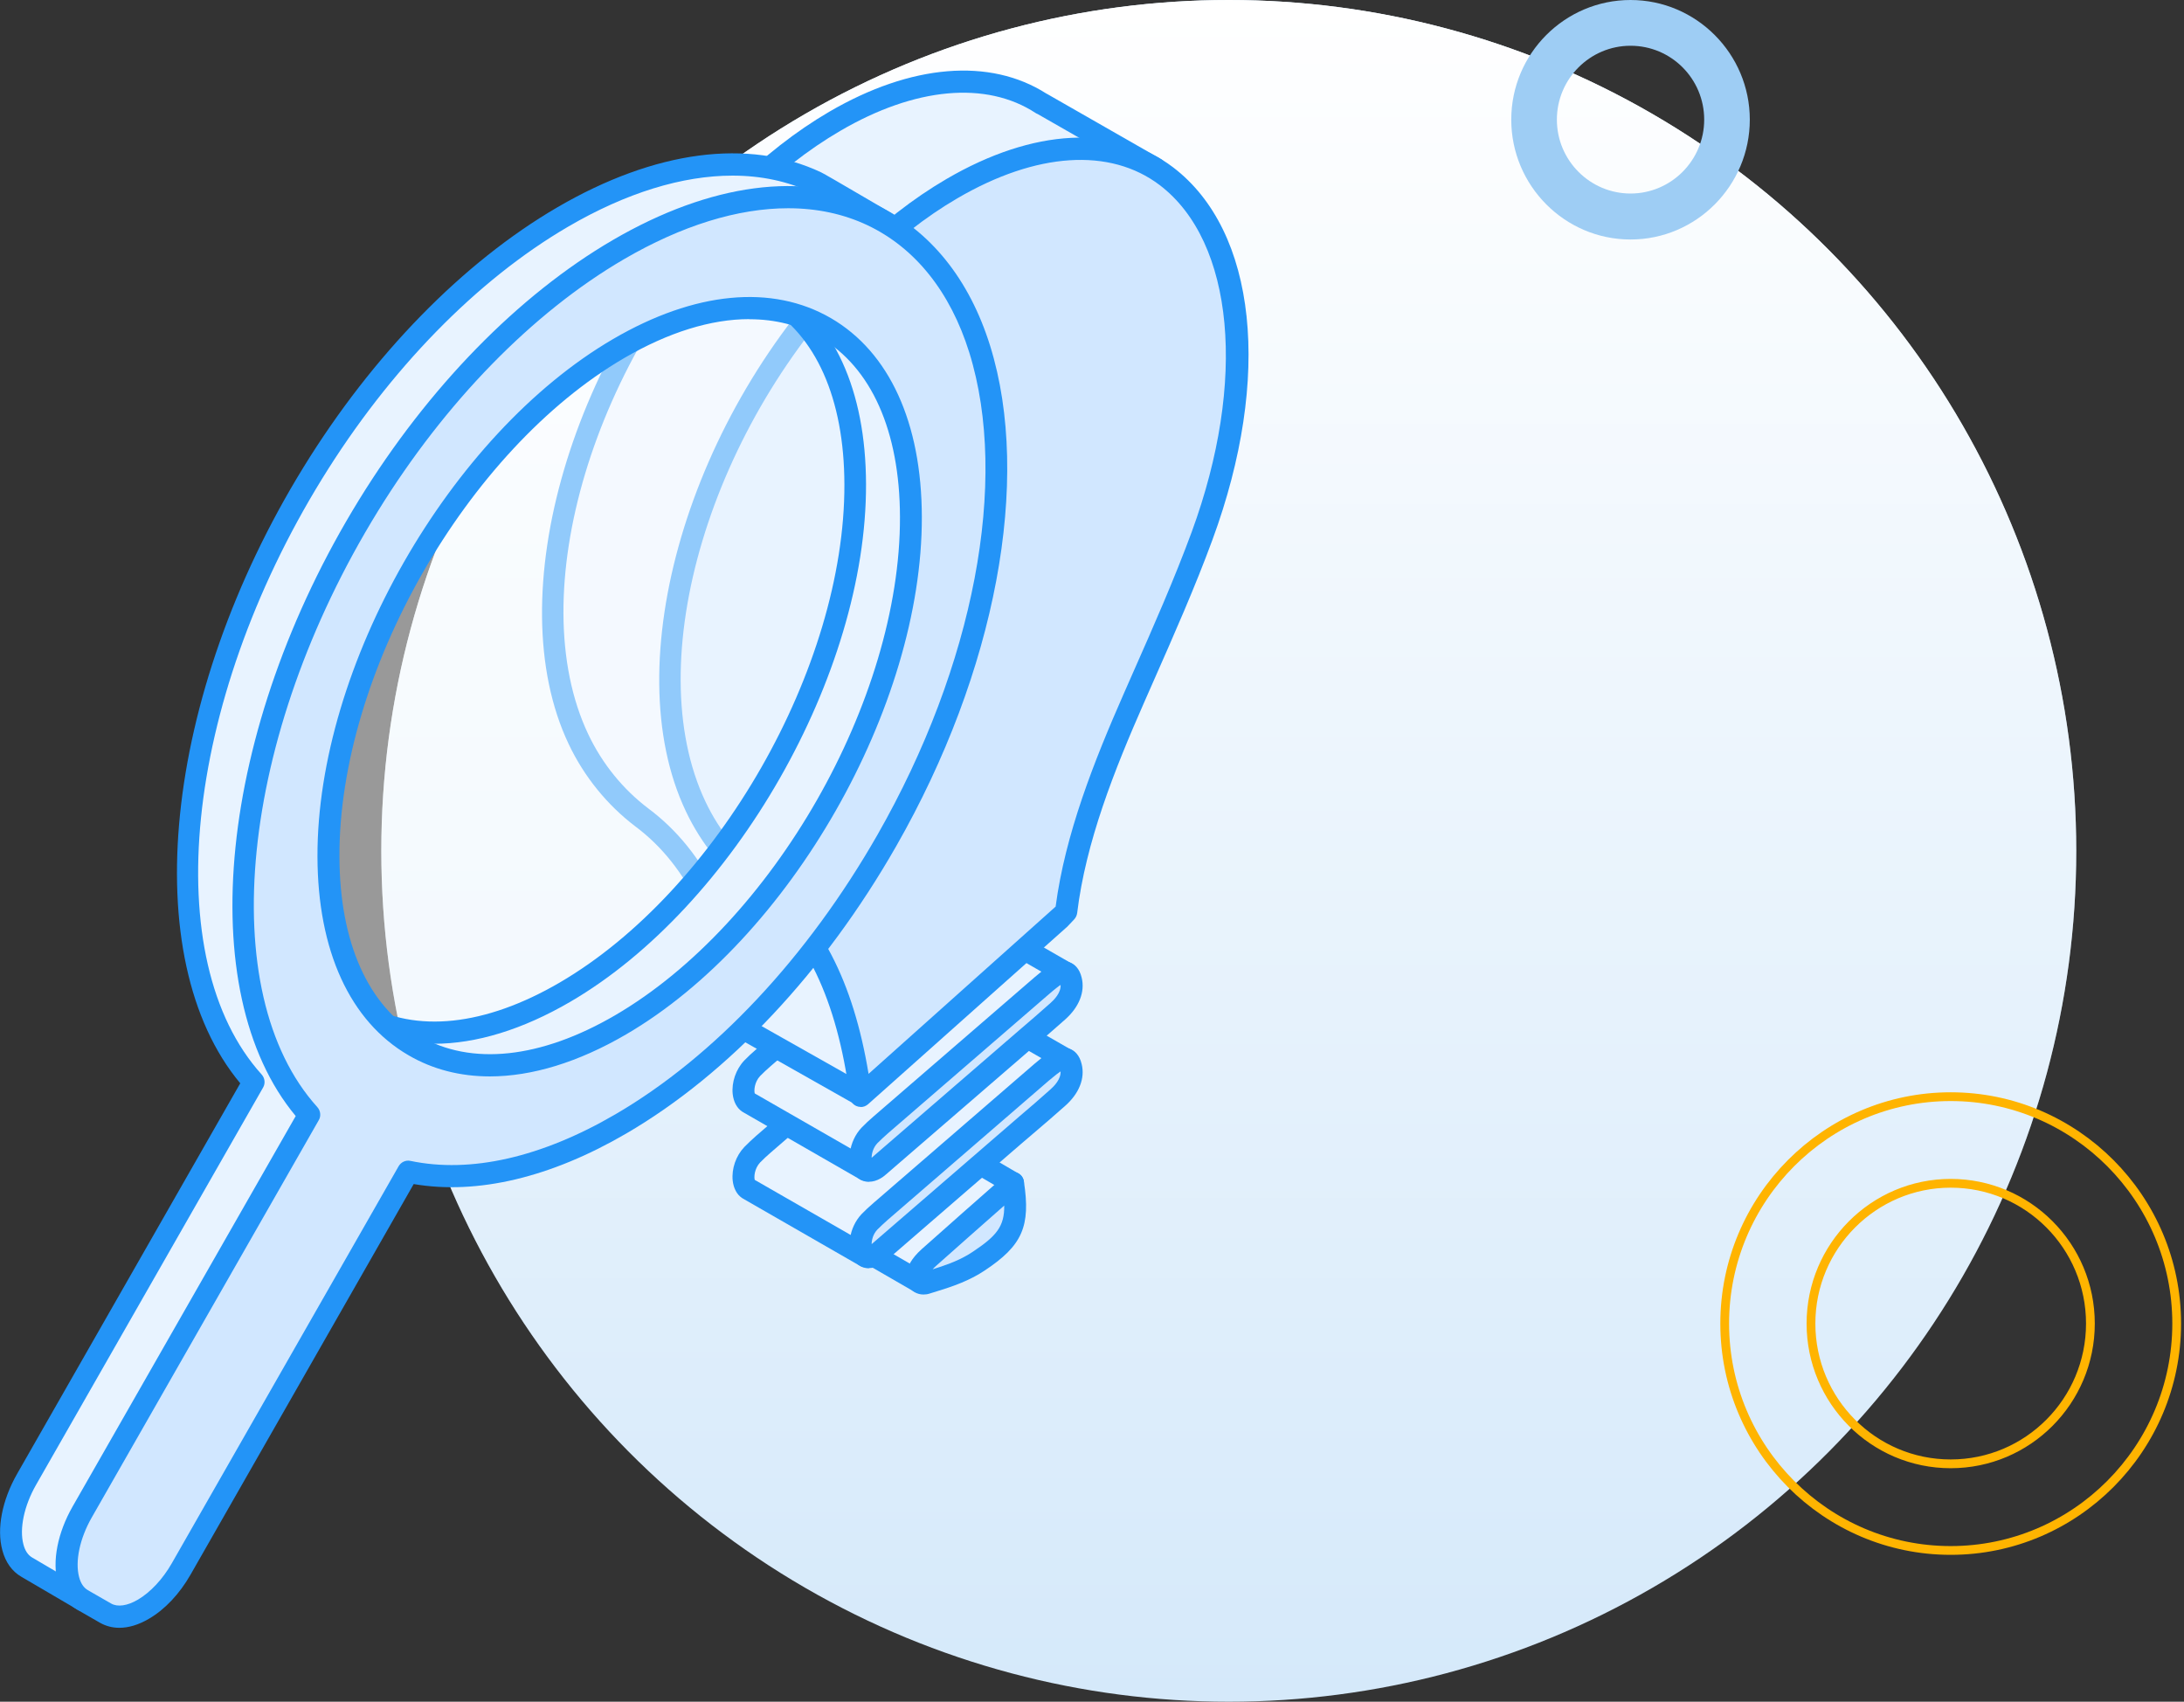
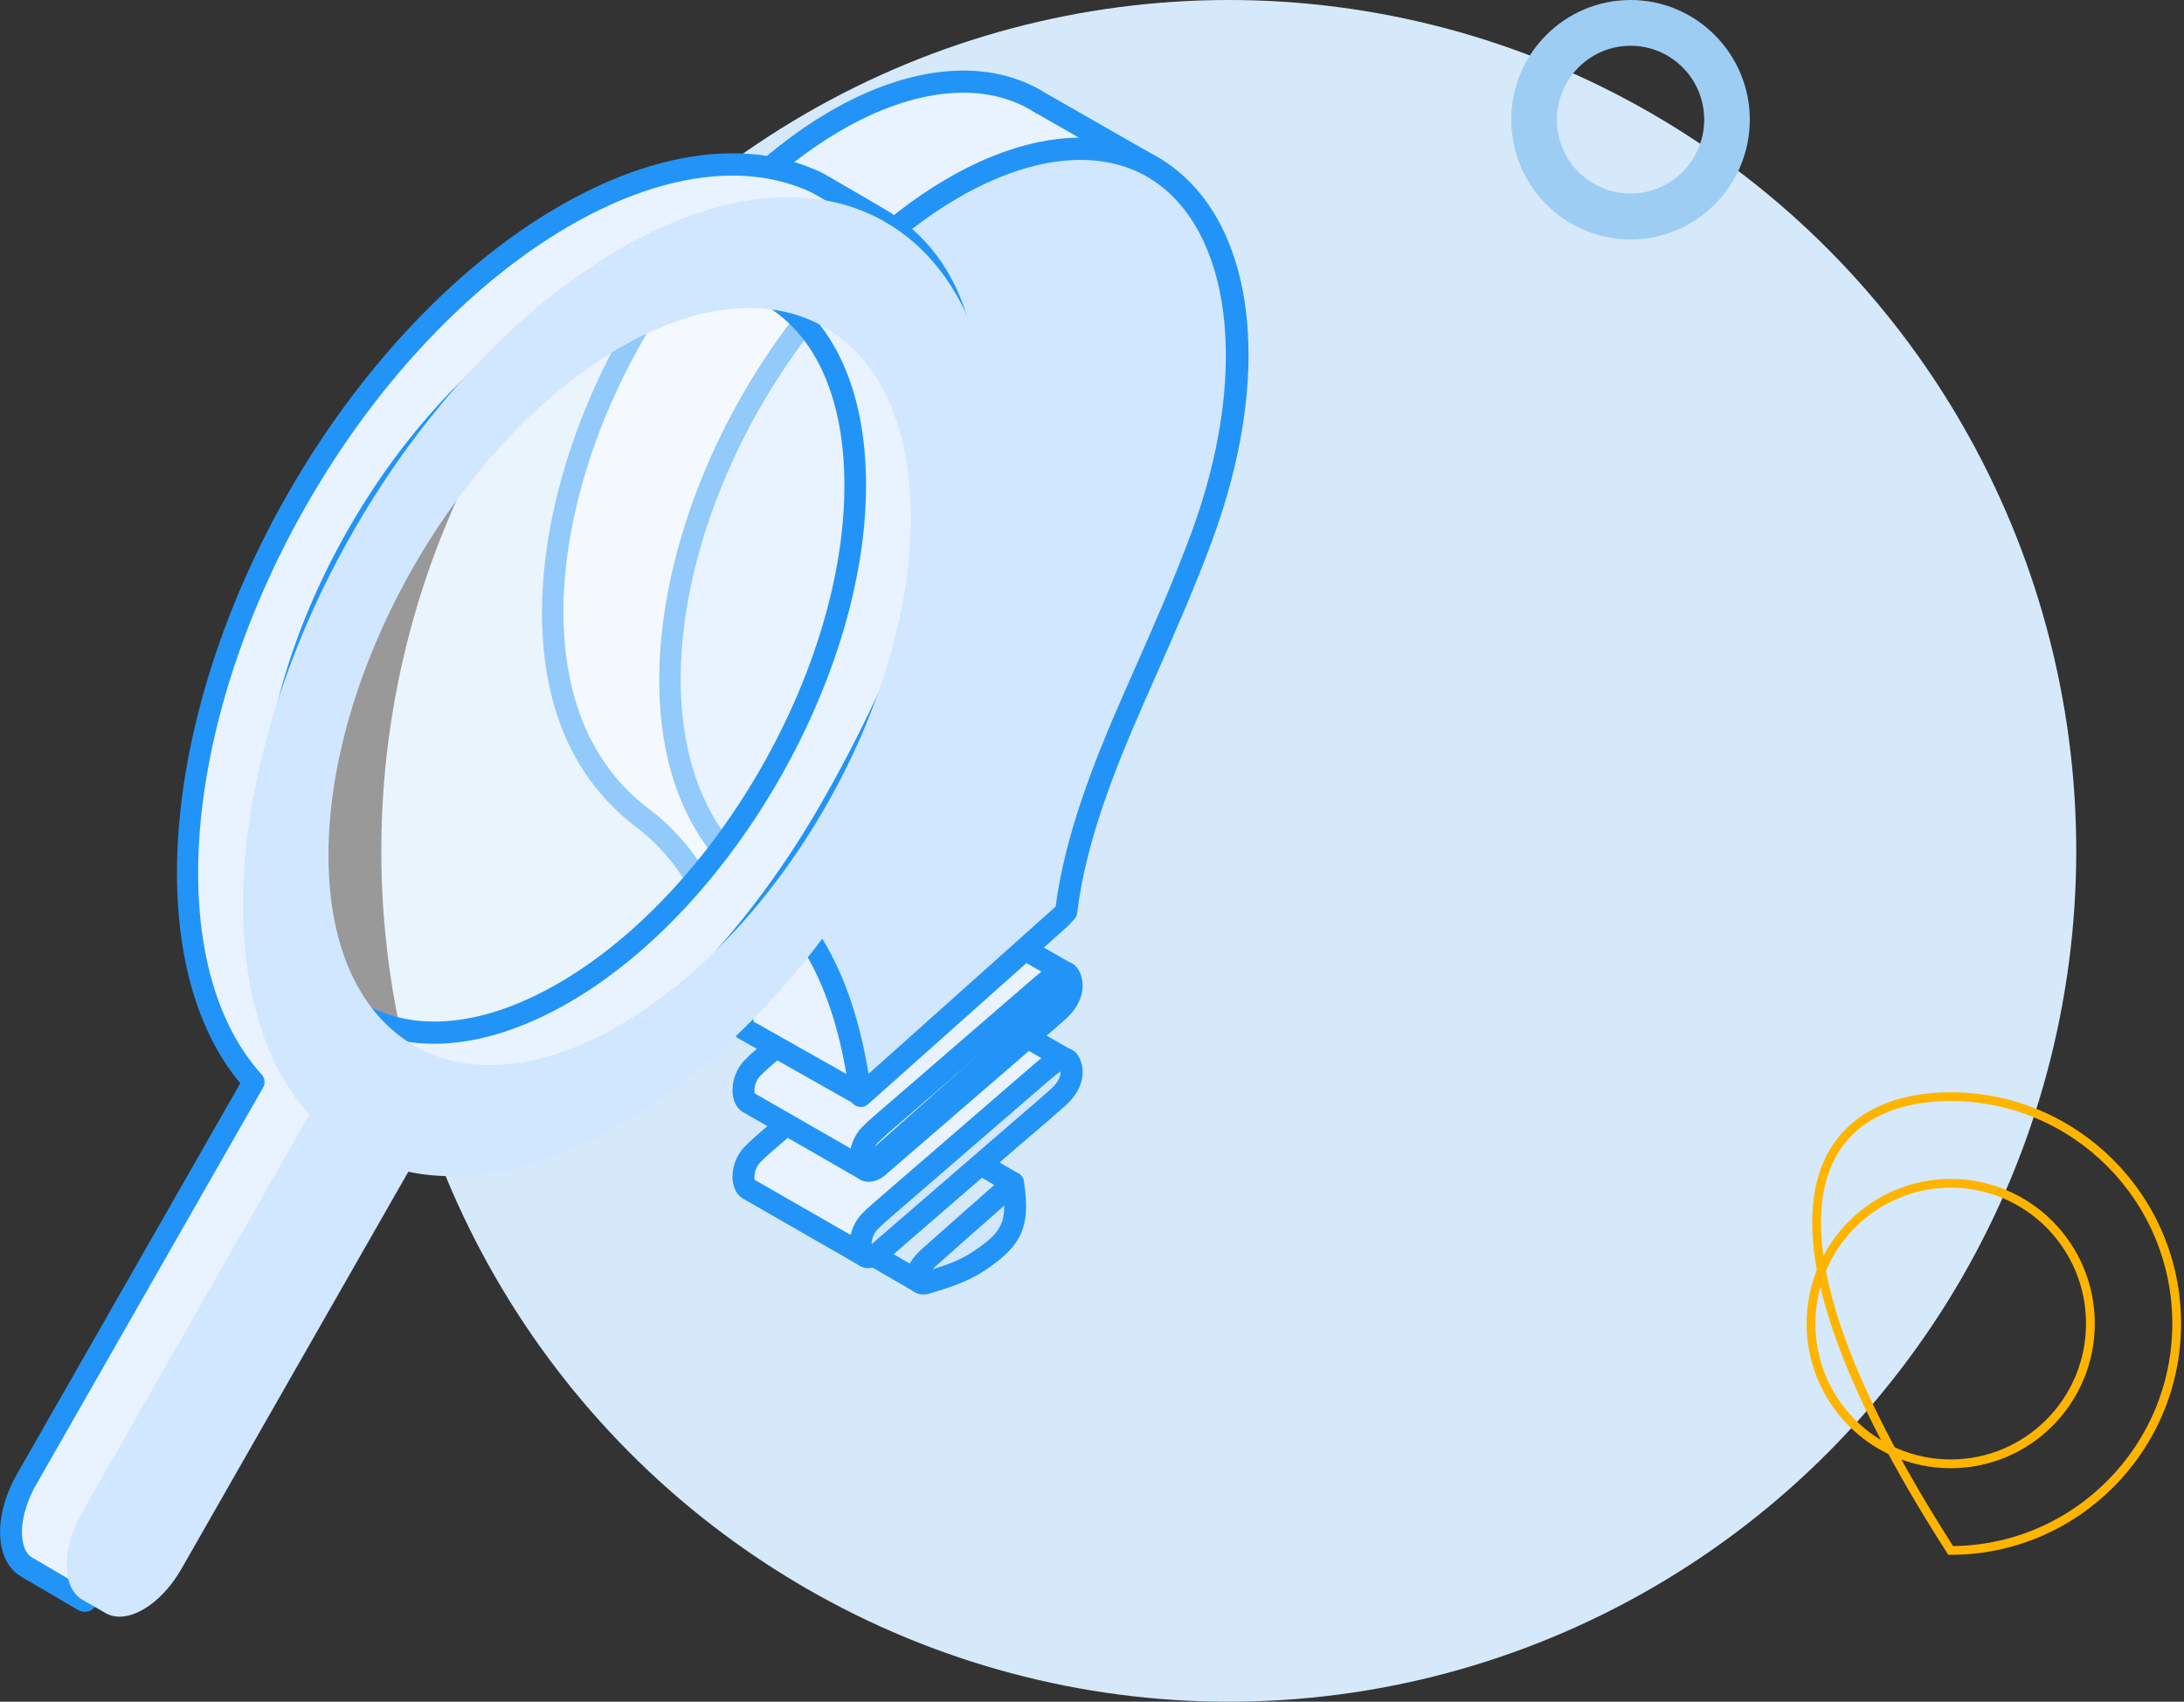
<svg xmlns="http://www.w3.org/2000/svg" width="172" height="134" viewBox="0 0 172 134" fill="none">
  <rect x="0" y="0" width="172" height="134" fill="#333333" stroke="none" />
  <ellipse cx="96.772" cy="67" rx="66.742" ry="67" fill="#D5E9FA" />
-   <ellipse cx="96.772" cy="67" rx="66.742" ry="67" fill="url(#paint0_linear_5829_10882)" />
-   <path d="M153.626 122.089C143.813 122.089 135.828 114.072 135.828 104.222C135.828 94.372 143.813 86.356 153.626 86.356C163.438 86.356 171.424 94.372 171.424 104.222C171.424 114.072 163.438 122.089 153.626 122.089ZM153.626 93.177C147.57 93.177 142.623 98.122 142.623 104.222C142.623 110.322 147.55 115.268 153.626 115.268C159.702 115.268 164.629 110.322 164.629 104.222C164.629 98.122 159.702 93.177 153.626 93.177Z" stroke="#FFB400" stroke-width="0.69" stroke-miterlimit="10" />
+   <path d="M153.626 122.089C135.828 94.372 143.813 86.356 153.626 86.356C163.438 86.356 171.424 94.372 171.424 104.222C171.424 114.072 163.438 122.089 153.626 122.089ZM153.626 93.177C147.57 93.177 142.623 98.122 142.623 104.222C142.623 110.322 147.55 115.268 153.626 115.268C159.702 115.268 164.629 110.322 164.629 104.222C164.629 98.122 159.702 93.177 153.626 93.177Z" stroke="#FFB400" stroke-width="0.69" stroke-miterlimit="10" />
  <path d="M128.412 18.859C123.239 18.859 119.019 14.626 119.019 9.421C119.019 4.215 123.239 0 128.412 0C133.584 0 137.805 4.233 137.805 9.421C137.805 14.608 133.602 18.859 128.412 18.859ZM128.412 3.603C125.215 3.603 122.611 6.214 122.611 9.421C122.611 12.627 125.215 15.239 128.412 15.239C131.609 15.239 134.213 12.627 134.213 9.421C134.213 6.214 131.627 3.603 128.412 3.603Z" fill="#9ECDF4" />
-   <path d="M72.383 100.921L79.796 93.16L70.739 87.864L70.592 88.012C70.592 87.96 70.575 87.916 70.575 87.864C68.308 89.856 66.128 91.779 63.957 93.719C63.014 94.558 62.893 95.249 63.118 95.564H63.126C63.204 95.668 63.308 95.738 63.429 95.756L72.383 100.93V100.921Z" fill="#E8F3FF" />
  <path d="M72.374 101.795C72.227 101.795 72.08 101.76 71.942 101.681L63.092 96.569C62.841 96.499 62.625 96.35 62.461 96.149C62.435 96.123 62.417 96.097 62.391 96.07C61.941 95.441 61.959 94.314 63.36 93.064C65.54 91.124 67.72 89.201 69.987 87.208C70.168 87.051 70.402 86.981 70.635 86.999C70.808 86.981 70.99 87.016 71.154 87.112L80.212 92.408C80.445 92.54 80.601 92.775 80.636 93.046C80.67 93.309 80.584 93.579 80.402 93.772L72.989 101.533C72.824 101.708 72.591 101.804 72.366 101.804L72.374 101.795ZM63.94 95.039L72.219 99.829L78.395 93.361L70.731 88.877H70.722C68.603 90.748 66.552 92.548 64.511 94.375C64.173 94.672 64.018 94.908 63.94 95.048V95.039Z" fill="#2394F7" />
  <path d="M74.814 78.18C74.814 78.18 74.797 78.18 74.788 78.171C74.564 78.031 74.261 78.084 73.897 78.294C73.759 78.372 73.612 78.477 73.456 78.608C73.24 78.783 73.024 78.958 72.807 79.141C68.577 82.795 64.356 86.448 60.125 90.101C59.823 90.363 59.485 90.678 59.252 90.923C58.413 91.814 58.369 93.239 58.923 93.615L58.94 93.632L68.153 98.928L82.505 86.168L84.001 83.459L74.814 78.18Z" fill="#E8F3FF" />
  <path d="M68.153 99.793C68.006 99.793 67.859 99.758 67.729 99.68L58.516 94.384C58.516 94.384 58.447 94.34 58.421 94.322C58.032 94.06 57.772 93.571 57.703 92.968C57.608 92.033 57.954 91.019 58.62 90.32C58.871 90.066 59.226 89.725 59.554 89.437L72.236 78.477C72.461 78.285 72.686 78.101 72.911 77.918C73.101 77.769 73.283 77.638 73.465 77.533C74.269 77.061 74.849 77.192 75.195 77.393H75.204L75.238 77.42L84.425 82.698C84.84 82.934 84.987 83.468 84.754 83.887L83.257 86.596C83.205 86.684 83.145 86.763 83.076 86.824L68.724 99.584C68.56 99.724 68.361 99.802 68.153 99.802V99.793ZM59.45 92.915L68.049 97.853L81.83 85.609L82.833 83.791L74.468 78.984C74.468 78.984 74.39 79.019 74.338 79.054C74.235 79.115 74.122 79.194 74.001 79.29C73.785 79.465 73.577 79.631 73.37 79.806L60.688 90.765C60.411 91.01 60.091 91.298 59.866 91.534C59.399 92.033 59.373 92.714 59.442 92.915H59.45Z" fill="#2394F7" />
  <path d="M74.814 71.363C74.814 71.363 74.797 71.363 74.788 71.354C74.564 71.214 74.261 71.266 73.897 71.476C73.759 71.555 73.612 71.66 73.456 71.791C73.24 71.966 73.024 72.141 72.807 72.324C68.577 75.977 64.356 79.63 60.125 83.284C59.823 83.546 59.485 83.861 59.252 84.105C58.413 84.997 58.369 86.421 58.923 86.797L58.94 86.815L68.153 92.111L82.505 79.351L84.001 76.641L74.814 71.363Z" fill="#E8F3FF" />
  <path d="M68.153 92.985C68.006 92.985 67.859 92.95 67.729 92.871L58.516 87.575C58.516 87.575 58.447 87.531 58.421 87.514C58.032 87.243 57.772 86.762 57.703 86.151C57.608 85.224 57.954 84.202 58.62 83.502C58.871 83.24 59.234 82.899 59.563 82.62L72.245 71.66C72.47 71.468 72.695 71.284 72.92 71.109C73.11 70.952 73.292 70.83 73.473 70.725C74.312 70.235 74.901 70.393 75.247 70.611L84.434 75.89C84.849 76.126 84.996 76.659 84.763 77.079L83.266 79.788C83.214 79.875 83.153 79.954 83.084 80.015L68.733 92.775C68.568 92.915 68.369 92.994 68.162 92.994L68.153 92.985ZM59.45 86.107L68.049 91.045L81.83 78.8L82.833 76.983L74.468 72.176C74.468 72.176 74.39 72.211 74.338 72.246C74.235 72.307 74.122 72.385 74.001 72.482C73.793 72.648 73.577 72.822 73.37 72.997L60.688 83.957C60.411 84.202 60.091 84.49 59.866 84.726C59.399 85.224 59.373 85.906 59.442 86.107H59.45Z" fill="#2394F7" />
  <path d="M82.045 8.165C77.807 5.395 71.855 5.989 65.756 9.555C63.256 11.014 60.73 12.972 58.282 15.393C46.015 27.55 40.193 46.874 45.565 58.209C46.785 60.779 48.567 62.876 50.583 64.397C55.194 67.849 57.581 73.574 58.559 80.915V81.003L67.789 86.22L86.042 38.352L90.99 13.295L82.054 8.183L82.045 8.165Z" fill="#E8F3FF" />
  <path d="M67.781 87.086C67.634 87.086 67.487 87.051 67.357 86.972L58.127 81.754C57.858 81.597 57.685 81.317 57.685 81.003C56.682 73.399 54.191 68.19 50.064 65.096C47.832 63.41 45.998 61.155 44.779 58.577C39.26 46.935 45.038 27.279 57.668 14.764C60.125 12.334 62.694 10.324 65.316 8.795C71.743 5.045 77.963 4.53 82.409 7.37C82.435 7.379 82.453 7.387 82.478 7.405L91.415 12.518C91.743 12.701 91.908 13.077 91.839 13.453L86.89 38.51C86.882 38.562 86.864 38.606 86.847 38.65L68.594 86.518C68.508 86.754 68.317 86.937 68.084 87.025C67.989 87.059 67.885 87.077 67.79 87.077L67.781 87.086ZM59.364 80.452L67.331 84.953L85.204 38.09L90.013 13.724L81.717 8.978C81.665 8.961 81.613 8.934 81.561 8.899C77.677 6.356 72.063 6.863 66.172 10.307C63.681 11.757 61.224 13.68 58.871 16.005C46.725 28.04 41.102 46.795 46.327 57.816C47.426 60.141 49.078 62.169 51.085 63.681C55.54 67.019 58.248 72.508 59.355 80.435L59.364 80.452Z" fill="#2394F7" />
  <path d="M79.788 93.16C77.522 95.152 75.342 97.075 73.171 99.015C71.717 100.318 72.202 101.261 72.946 101.025C74.165 100.65 75.42 100.291 76.64 99.583C76.787 99.496 76.925 99.409 77.072 99.312C79.806 97.503 80.264 96.332 79.78 93.16H79.788Z" fill="#D1E7FF" />
  <path d="M72.729 101.935C72.236 101.935 71.786 101.69 71.544 101.253C71.371 100.947 70.947 99.837 72.591 98.36C74.771 96.42 76.951 94.497 79.217 92.504C79.451 92.295 79.788 92.234 80.082 92.338C80.376 92.443 80.593 92.714 80.636 93.029C81.181 96.568 80.515 98.08 77.547 100.047C77.392 100.152 77.227 100.248 77.072 100.344C75.878 101.034 74.684 101.41 73.534 101.76L73.196 101.865C73.04 101.917 72.876 101.935 72.729 101.935ZM79.096 94.925C77.279 96.525 75.506 98.089 73.741 99.662C73.62 99.767 73.525 99.863 73.447 99.951C74.373 99.662 75.324 99.339 76.207 98.823C76.336 98.745 76.466 98.666 76.596 98.579C78.482 97.329 79.113 96.568 79.087 94.925H79.096Z" fill="#2394F7" />
-   <path d="M83.128 76.781C82.989 76.86 82.842 76.965 82.686 77.096C82.47 77.271 82.254 77.446 82.038 77.629C77.808 81.282 73.586 84.936 69.356 88.589C69.053 88.851 68.716 89.166 68.482 89.41C67.357 90.599 67.669 92.775 68.906 92.05C69.001 91.997 69.105 91.919 69.209 91.831C69.806 91.316 69.684 91.421 69.979 91.167C73.257 88.327 76.536 85.495 79.814 82.654C80.982 81.65 82.159 80.662 83.309 79.631C84.114 78.923 84.546 78.049 84.339 77.192C84.174 76.493 83.725 76.432 83.128 76.781Z" fill="#D1E7FF" />
  <path d="M68.438 93.064C68.006 93.064 67.608 92.871 67.323 92.504C66.604 91.587 66.855 89.856 67.85 88.799C68.11 88.528 68.464 88.196 68.793 87.916L81.475 76.956C81.7 76.764 81.925 76.58 82.15 76.397C82.34 76.248 82.522 76.117 82.695 76.012C83.283 75.663 83.828 75.593 84.304 75.803C84.615 75.934 85.013 76.248 85.186 76.982C85.463 78.101 84.987 79.299 83.889 80.277C83.058 81.02 82.219 81.737 81.38 82.454L69.779 92.478C69.632 92.609 69.485 92.714 69.347 92.793C69.044 92.968 68.741 93.055 68.447 93.055L68.438 93.064ZM83.525 77.559C83.43 77.62 83.326 77.69 83.222 77.778C83.015 77.944 82.807 78.11 82.6 78.293L69.918 89.253C69.641 89.498 69.321 89.795 69.096 90.022C68.75 90.389 68.646 90.861 68.646 91.167L80.255 81.134C81.086 80.426 81.916 79.709 82.738 78.975C83.006 78.739 83.569 78.171 83.525 77.559Z" fill="#2394F7" />
  <path d="M74.97 14.851C72.47 16.311 69.944 18.269 67.496 20.69C55.229 32.847 49.407 52.17 54.779 63.506C55.999 66.076 57.781 68.173 59.797 69.694C64.407 73.146 66.795 78.871 67.773 86.212V86.299L83.422 72.359L83.958 71.791C84.633 66.233 86.813 60.622 89.296 54.976C91.164 50.728 93.093 46.472 94.668 42.198C99.244 29.753 98.05 18.601 91.848 13.881C87.583 10.639 81.354 11.128 74.961 14.86L74.97 14.851Z" fill="#D1E7FF" />
  <path d="M67.781 87.165C67.66 87.165 67.539 87.138 67.426 87.086C67.115 86.946 66.916 86.631 66.916 86.29C65.912 78.696 63.421 73.487 59.295 70.393C57.063 68.706 55.229 66.46 54.009 63.873C48.49 52.231 54.269 32.576 66.899 20.06C69.356 17.622 71.925 15.62 74.546 14.091C81.389 10.097 87.894 9.765 92.384 13.173C98.976 18.19 100.195 29.7 95.489 42.495C94.114 46.236 92.444 50.012 90.835 53.656L90.1 55.325C87.764 60.63 85.506 66.311 84.832 71.896C84.806 72.08 84.728 72.254 84.598 72.394L84.062 72.962L68.361 86.955C68.196 87.095 67.997 87.173 67.79 87.173L67.781 87.165ZM75.402 15.612C72.911 17.063 70.463 18.985 68.101 21.31C55.956 33.345 50.333 52.1 55.558 63.121C56.656 65.446 58.309 67.474 60.316 68.986C64.546 72.158 67.201 77.262 68.404 84.56L83.136 71.389C83.889 65.673 86.155 59.958 88.508 54.609L89.243 52.939C90.844 49.321 92.496 45.572 93.854 41.884C98.214 30.015 97.202 19.038 91.328 14.572C87.418 11.609 81.614 11.985 75.402 15.612Z" fill="#2394F7" />
  <path d="M83.128 83.59C82.989 83.669 82.842 83.773 82.686 83.905C82.47 84.079 82.254 84.254 82.038 84.438C77.808 88.091 73.586 91.744 69.356 95.397C69.053 95.66 68.716 95.974 68.482 96.219C67.357 97.408 67.669 99.584 68.906 98.858C69.001 98.806 69.105 98.727 69.209 98.64C69.806 98.124 69.684 98.229 69.979 97.976C73.257 95.135 76.536 92.304 79.814 89.463C80.982 88.458 82.159 87.471 83.309 86.439C84.114 85.731 84.546 84.857 84.339 84.001C84.174 83.302 83.725 83.24 83.128 83.59Z" fill="#D1E7FF" />
  <path d="M68.438 99.872C68.006 99.872 67.608 99.68 67.323 99.313C66.604 98.395 66.855 96.665 67.85 95.607C68.11 95.336 68.464 95.004 68.793 94.725L81.475 83.765C81.7 83.573 81.925 83.389 82.15 83.206C82.34 83.057 82.522 82.926 82.695 82.821C83.292 82.471 83.828 82.401 84.304 82.611C84.615 82.742 85.013 83.057 85.186 83.791C85.463 84.91 84.987 86.107 83.889 87.077C83.067 87.811 82.228 88.528 81.388 89.245L80.385 90.101L69.779 99.278C69.632 99.409 69.485 99.514 69.347 99.593C69.044 99.767 68.741 99.855 68.447 99.855L68.438 99.872ZM83.525 84.368C83.43 84.429 83.335 84.499 83.231 84.578C83.015 84.752 82.807 84.918 82.6 85.093L69.918 96.053C69.641 96.298 69.321 96.595 69.096 96.822C68.75 97.189 68.646 97.661 68.646 97.967L80.264 87.925C81.094 87.217 81.925 86.509 82.738 85.775C83.006 85.539 83.569 84.971 83.525 84.359V84.368Z" fill="#2394F7" />
  <g opacity="0.5">
    <path d="M63.33 62.08C72.322 45.087 72.169 27.292 62.989 22.333C53.808 17.374 39.076 27.13 30.084 44.123C21.091 61.115 21.244 78.911 30.425 83.869C39.606 88.828 54.338 79.073 63.33 62.08Z" fill="white" />
-     <path d="M35.755 86.054C33.688 86.054 31.759 85.591 30.02 84.656C20.435 79.473 20.124 61.12 29.328 43.727C38.532 26.335 53.818 16.398 63.403 21.581C68.135 24.133 70.782 29.866 70.843 37.706C70.912 45.353 68.507 54.163 64.095 62.509C59.675 70.856 53.758 77.76 47.425 81.955C43.316 84.682 39.328 86.063 35.755 86.063V86.054ZM57.625 21.904C49.086 21.904 38.091 30.845 30.851 44.54C22.096 61.085 22.087 78.381 30.833 83.1C34.977 85.338 40.531 84.411 46.474 80.478C52.573 76.441 58.282 69.763 62.564 61.67C66.846 53.577 69.173 45.065 69.104 37.706C69.043 30.53 66.725 25.348 62.581 23.11C61.076 22.297 59.407 21.904 57.625 21.904Z" fill="#2394F7" />
  </g>
  <path d="M64.303 14.37C64.64 14.528 68.758 16.949 69.078 17.132C80.731 23.809 77.019 43.386 65.462 63.61C59.692 73.714 52.114 81.492 44.527 85.923C38.671 89.34 32.814 90.756 27.771 89.69L9.898 120.97C9.077 122.403 8.004 123.513 6.923 124.142C5.841 124.771 7.329 126.441 6.499 125.969L2.113 123.399C0.461 122.447 0.452 119.353 2.095 116.486L19.977 85.198C11.715 76.047 13.255 55.727 24.631 37.251C30.202 28.214 37.252 21.205 44.32 17.088C51.491 12.902 58.68 11.696 64.311 14.37H64.303ZM44.484 78.118C57.157 70.725 67.391 52.817 67.348 38.116C67.305 23.407 57.002 17.473 44.337 24.867C31.672 32.252 21.439 50.169 21.482 64.869C21.525 79.569 31.828 85.504 44.493 78.118" fill="#E8F3FF" />
  <path d="M6.715 126.93C6.533 126.93 6.317 126.878 6.066 126.729L1.68 124.16C0.954 123.74 0.435 123.024 0.184 122.071C-0.275 120.376 0.166 118.121 1.352 116.049L18.921 85.303C10.729 75.479 12.805 54.809 23.904 36.788C29.363 27.926 36.456 20.663 43.887 16.328C51.578 11.845 58.957 10.866 64.675 13.575C64.891 13.68 65.972 14.301 68.775 15.944L69.511 16.372C72.919 18.33 75.212 21.389 76.31 25.461C78.741 34.498 75.064 48.561 66.215 64.047C60.557 73.941 53.014 81.982 44.96 86.675C39.008 90.144 33.23 91.517 28.212 90.66L10.643 121.407C9.777 122.928 8.61 124.169 7.355 124.894C7.355 124.946 7.459 125.252 7.502 125.383C7.597 125.672 7.805 126.284 7.295 126.703C7.165 126.817 6.975 126.913 6.724 126.913L6.715 126.93ZM57.685 13.829C53.74 13.829 49.311 15.183 44.744 17.849C37.555 22.044 30.669 29.097 25.357 37.715C14.466 55.395 12.425 75.558 20.608 84.612C20.859 84.892 20.911 85.311 20.721 85.635L2.84 116.923C1.897 118.575 1.516 120.376 1.845 121.617C1.974 122.115 2.208 122.456 2.537 122.648L5.677 124.492C5.755 124.09 5.98 123.688 6.481 123.399C7.459 122.823 8.428 121.791 9.137 120.55L27.01 89.271C27.2 88.947 27.572 88.772 27.935 88.851C32.676 89.847 38.256 88.58 44.086 85.18C51.88 80.636 59.199 72.822 64.71 63.191C73.326 48.106 76.95 34.525 74.632 25.933C73.663 22.324 71.647 19.623 68.654 17.901L67.902 17.464C66.889 16.87 64.216 15.306 63.931 15.166C62.045 14.274 59.943 13.829 57.685 13.829ZM34.19 82.191C31.854 82.191 29.691 81.641 27.771 80.522C23.169 77.848 20.625 72.298 20.608 64.886C20.565 49.924 31.015 31.64 43.896 24.124C50.323 20.375 56.413 19.798 61.042 22.481C65.644 25.155 68.187 30.714 68.204 38.125C68.248 53.088 57.798 71.371 44.908 78.888C41.145 81.081 37.494 82.191 34.181 82.191H34.19ZM54.631 22.56C51.63 22.56 48.273 23.591 44.778 25.627C32.373 32.864 22.312 50.466 22.356 64.878C22.373 71.642 24.613 76.659 28.653 79.01C32.728 81.379 38.204 80.793 44.069 77.376C56.474 70.139 66.543 52.537 66.5 38.134C66.483 31.369 64.242 26.353 60.203 24.002C58.559 23.04 56.682 22.568 54.64 22.568L54.631 22.56Z" fill="#2394F7" />
  <path d="M68.689 16.94C81.319 22.927 81.725 45.397 69.848 66.189C64.078 76.292 56.5 84.07 48.913 88.501C43.056 91.918 37.2 93.334 32.157 92.268L14.284 123.548C13.462 124.981 12.39 126.091 11.308 126.72C10.227 127.35 9.154 127.498 8.324 127.026L6.499 125.977C4.846 125.025 4.838 121.931 6.481 119.064L24.362 87.776C16.101 78.625 17.641 58.305 29.016 39.829C34.587 30.792 41.638 23.783 48.705 19.666C55.877 15.48 63.066 14.274 68.697 16.948L68.689 16.94ZM48.87 80.688C61.543 73.294 71.777 55.386 71.734 40.686C71.69 25.977 61.387 20.042 48.723 27.436C36.058 34.821 25.824 52.738 25.867 67.438C25.911 82.139 36.214 88.073 48.879 80.688" fill="#D1E7FF" />
-   <path d="M9.405 128.18C8.86 128.18 8.35 128.049 7.882 127.787L6.057 126.738C5.33 126.318 4.803 125.593 4.552 124.649C4.093 122.954 4.535 120.699 5.72 118.627L23.289 87.881C15.097 78.057 17.173 57.388 28.272 39.366C33.731 30.504 40.824 23.241 48.255 18.906C55.946 14.423 63.325 13.444 69.043 16.153C73.256 18.146 76.344 21.983 77.979 27.235C81.267 37.802 78.429 52.895 70.583 66.626C64.925 76.528 57.382 84.56 49.328 89.253C43.376 92.723 37.598 94.095 32.58 93.238L15.011 123.985C14.146 125.506 12.978 126.747 11.723 127.472C10.919 127.944 10.132 128.18 9.396 128.18H9.405ZM62.071 16.398C58.117 16.398 53.697 17.753 49.129 20.418C41.94 24.613 35.054 31.666 29.743 40.284C18.852 57.965 16.81 78.127 24.994 87.182C25.244 87.461 25.296 87.881 25.106 88.204L7.225 119.493C6.282 121.145 5.901 122.945 6.23 124.186C6.36 124.684 6.593 125.025 6.922 125.217L8.748 126.266C9.258 126.563 10.037 126.45 10.867 125.96C11.845 125.383 12.813 124.352 13.523 123.111L31.395 91.831C31.585 91.508 31.949 91.333 32.321 91.412C37.061 92.408 42.641 91.141 48.472 87.741C56.266 83.196 63.584 75.383 69.095 65.752C76.708 52.432 79.484 37.872 76.336 27.76C74.848 22.988 72.079 19.518 68.316 17.735C66.431 16.844 64.328 16.398 62.071 16.398ZM38.584 84.761C36.248 84.761 34.077 84.21 32.165 83.091C27.563 80.417 25.02 74.867 25.002 67.456C24.959 52.493 35.409 34.21 48.29 26.694C54.718 22.944 60.808 22.367 65.436 25.05C70.038 27.725 72.581 33.283 72.599 40.695C72.642 55.657 62.192 73.941 49.302 81.457C45.539 83.651 41.889 84.761 38.575 84.761H38.584ZM59.008 25.129C56.006 25.129 52.65 26.16 49.155 28.197C36.75 35.433 26.689 53.035 26.732 67.447C26.75 74.212 28.99 79.228 33.03 81.579C37.105 83.948 42.581 83.362 48.446 79.945C60.851 72.709 70.92 55.107 70.877 40.703C70.86 33.939 68.619 28.922 64.579 26.571C62.936 25.61 61.059 25.138 59.017 25.138L59.008 25.129Z" fill="#2394F7" />
  <defs>
    <linearGradient id="paint0_linear_5829_10882" x1="96.772" y1="0" x2="96.772" y2="134" gradientUnits="userSpaceOnUse">
      <stop stop-color="white" />
      <stop offset="1" stop-color="white" stop-opacity="0" />
    </linearGradient>
  </defs>
</svg>